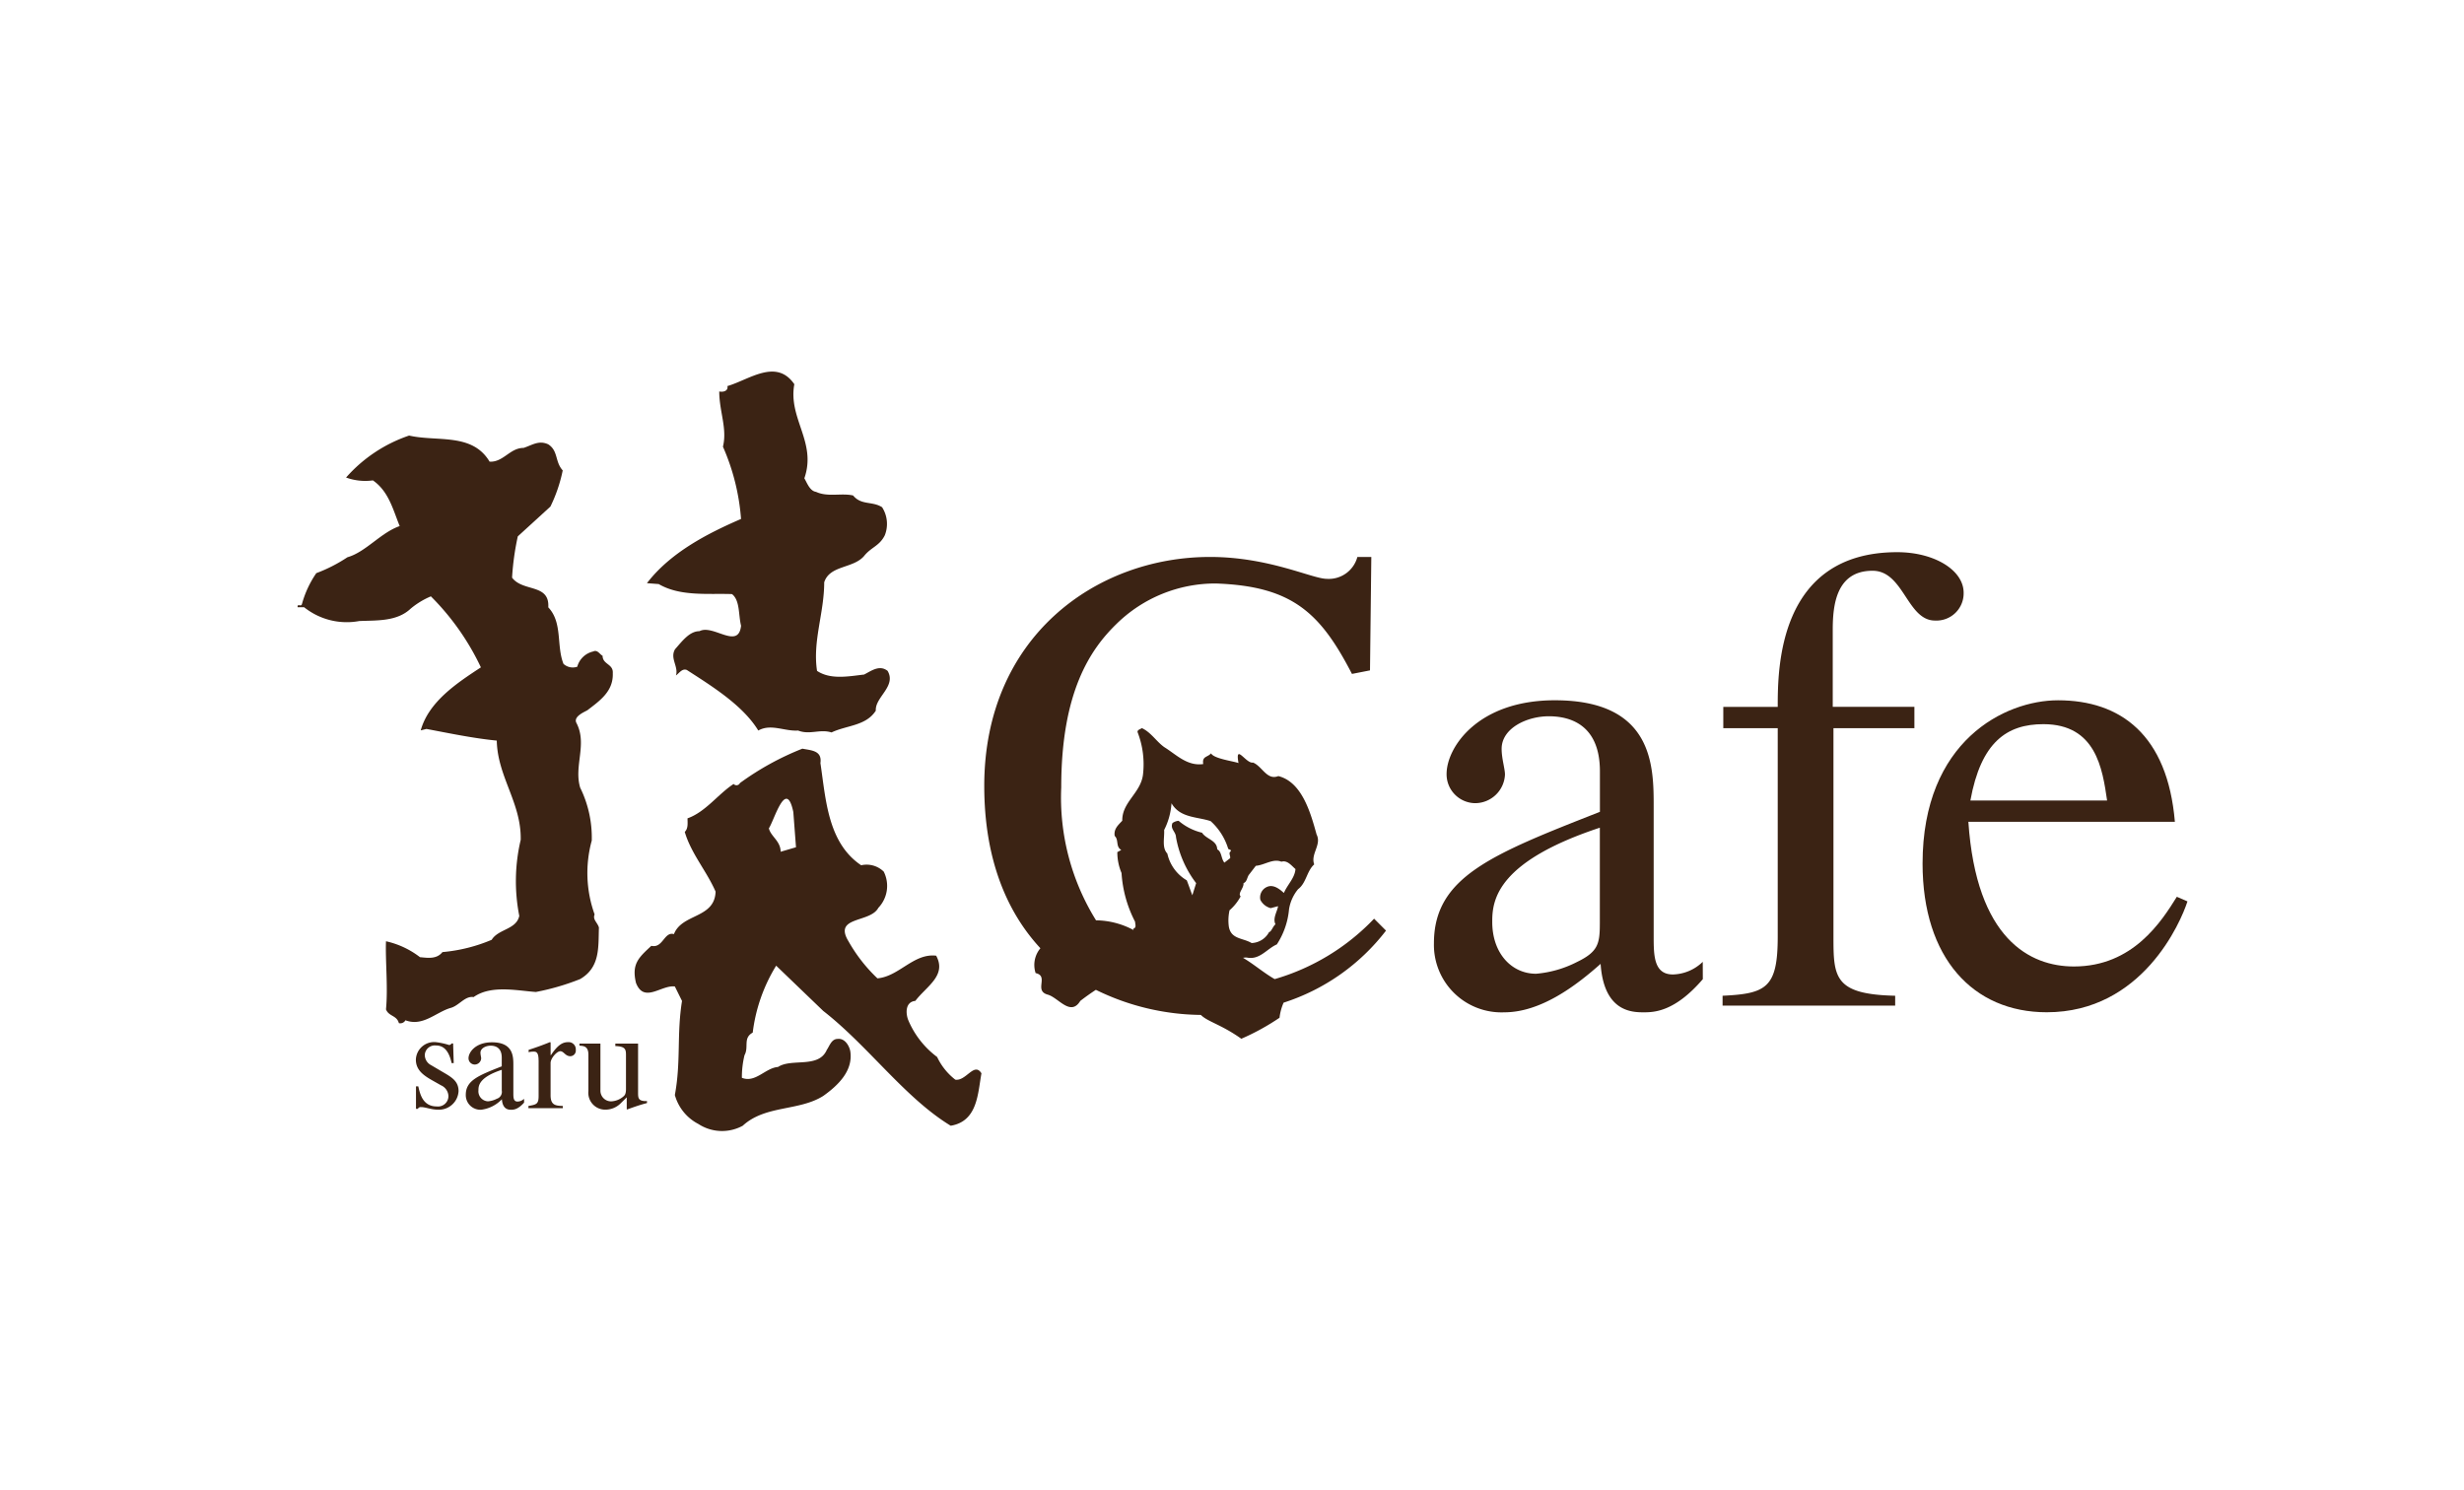
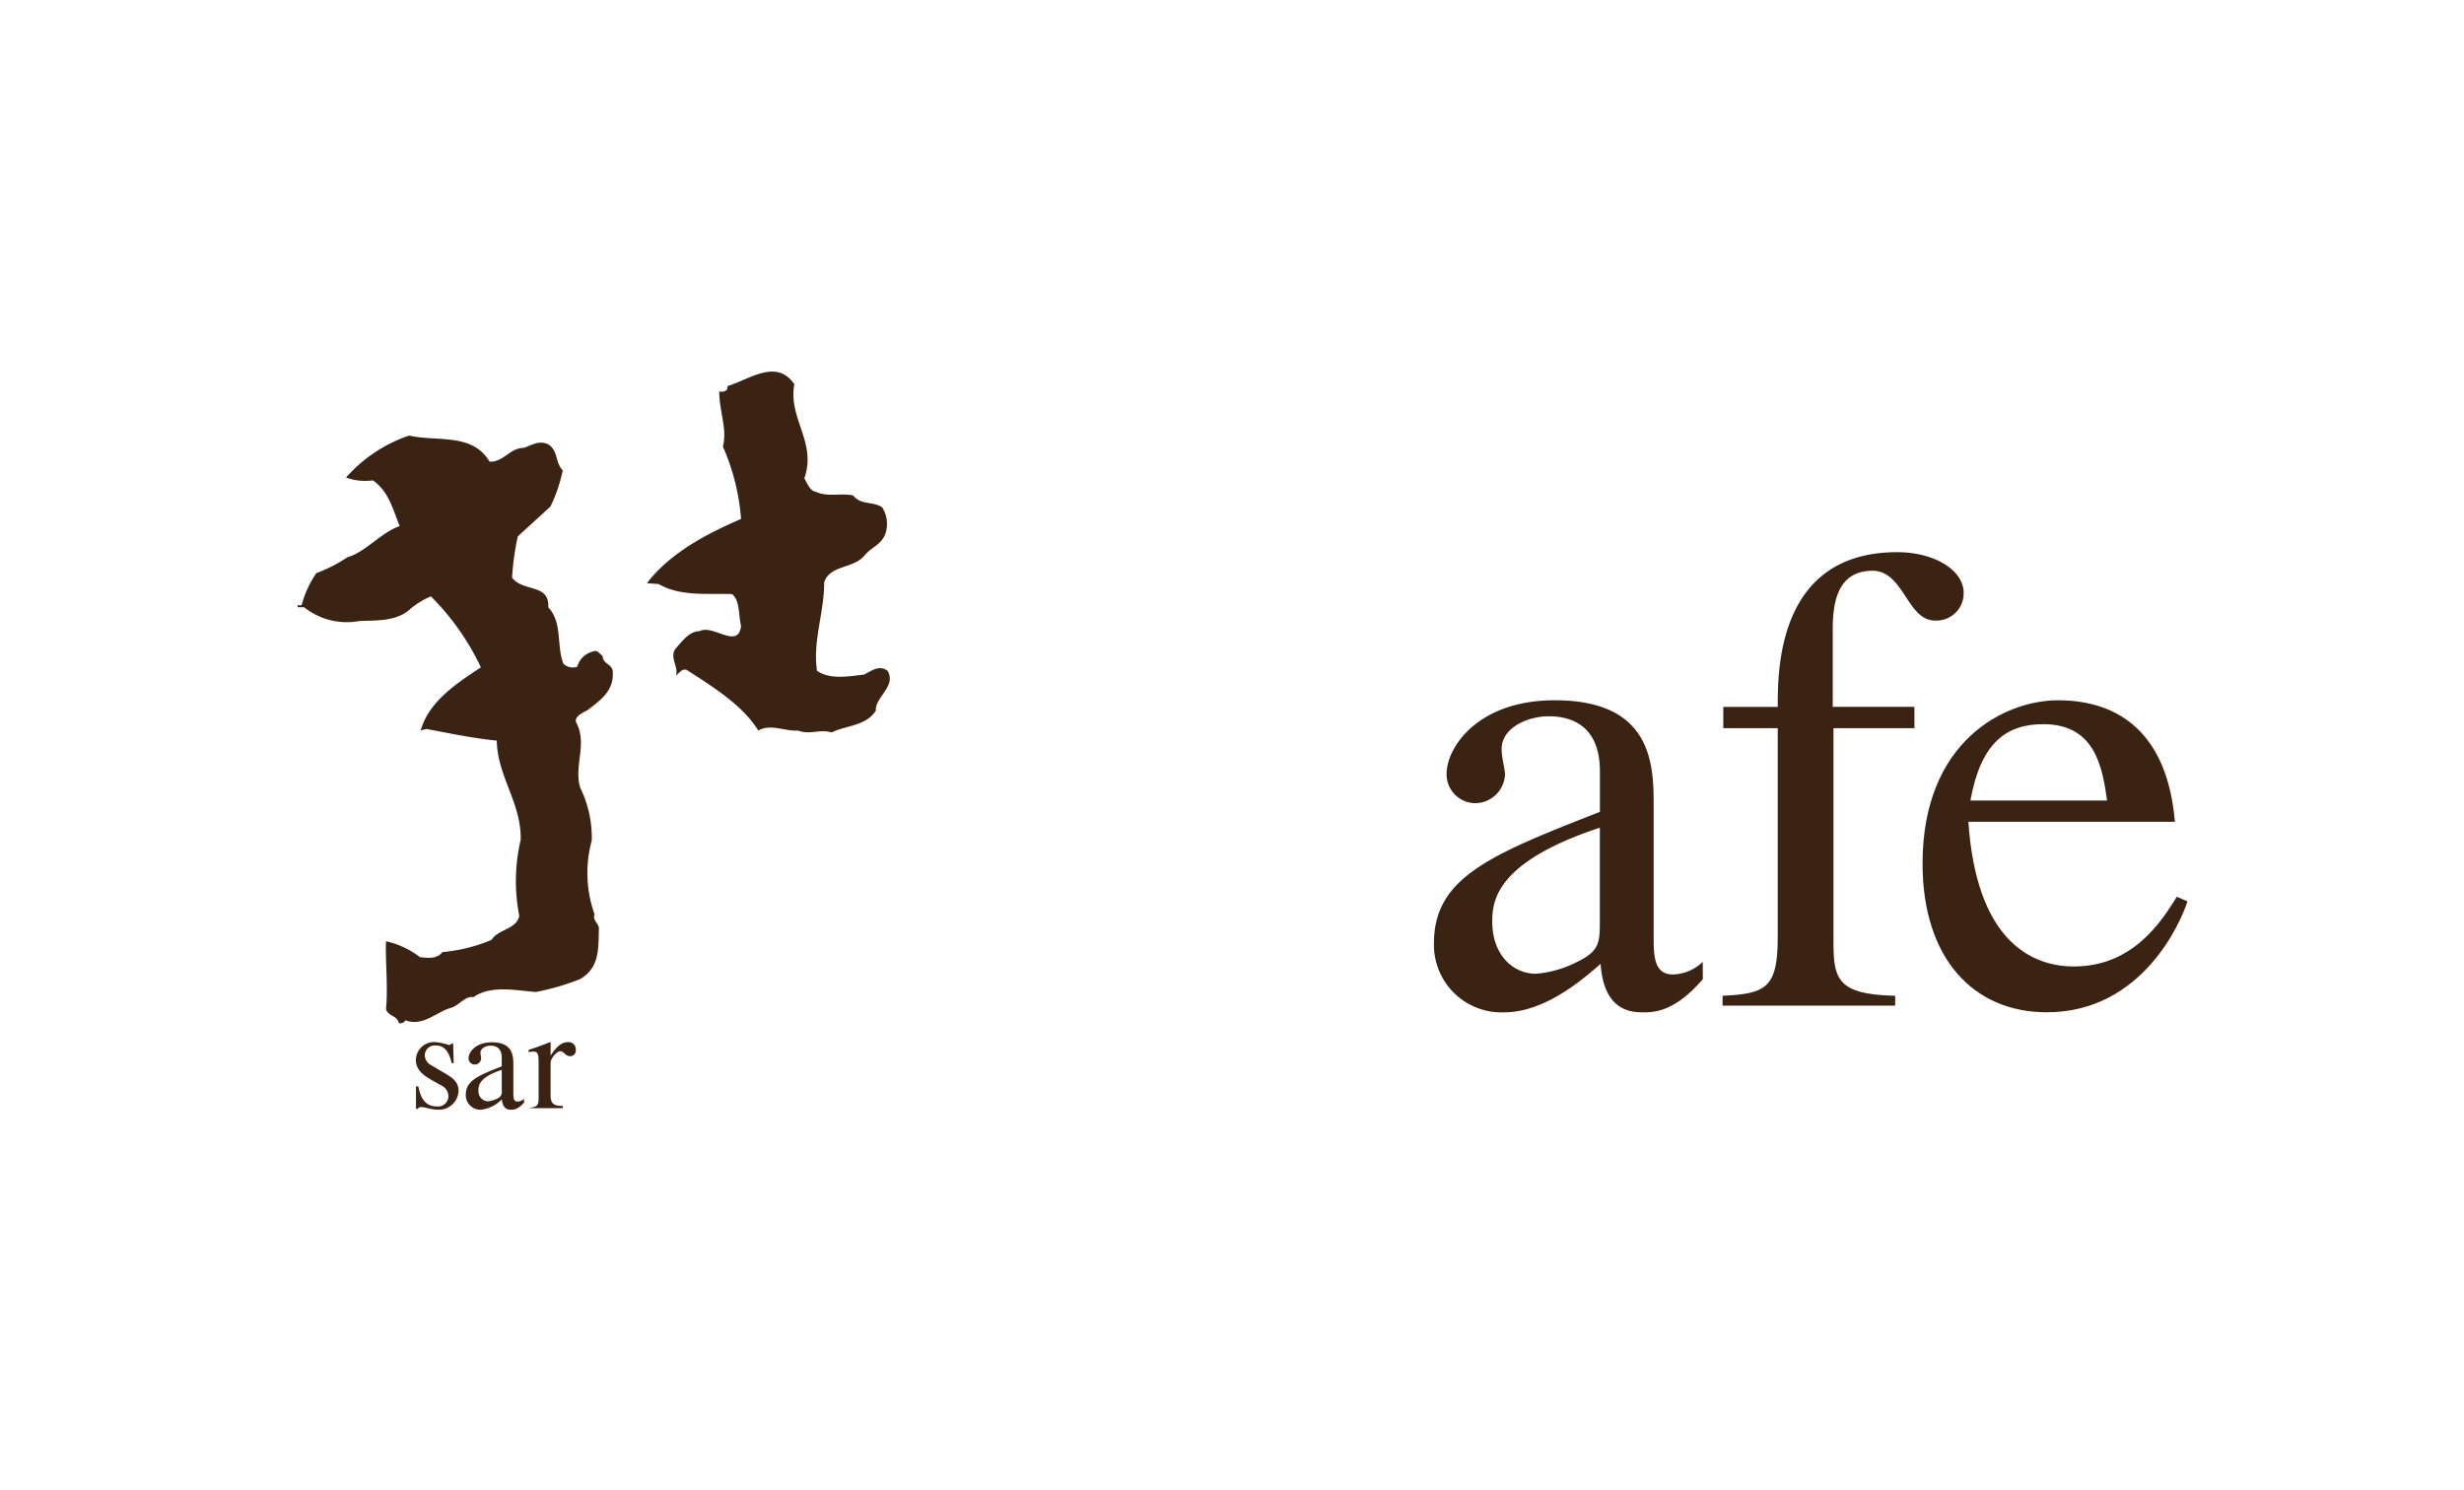
<svg xmlns="http://www.w3.org/2000/svg" width="172" height="104" viewBox="0 0 172 104">
  <defs>
    <clipPath id="clip-_業態画像_logo">
      <rect width="172" height="104" />
    </clipPath>
  </defs>
  <g id="_業態画像_logo" clip-path="url(#clip-_業態画像_logo)">
    <g id="logo" transform="translate(20.767 25.945)">
      <g id="グループ_263" data-name="グループ 263" transform="translate(-3.888 -15.286)">
        <g id="グループ_227" data-name="グループ 227" transform="translate(3.888 15.286)">
          <path id="パス_111" data-name="パス 111" d="M337.854,373.606c0,1.39-.139,1.947-1.573,2.643a7.649,7.649,0,0,1-2.877.832c-1.715,0-3.059-1.435-3.059-3.611v-.093c0-1.577.512-4.177,7.51-6.493v6.722m7.184,2.643a3.106,3.106,0,0,1-2.082.882c-1.344,0-1.344-1.343-1.344-2.687v-9.037c0-2.784,0-7.419-6.9-7.419-5.381,0-7.556,3.291-7.556,5.146a2.019,2.019,0,0,0,1.988,2.038,2.092,2.092,0,0,0,2.088-1.995c0-.416-.233-1.107-.233-1.8,0-1.438,1.762-2.272,3.294-2.272,1.388,0,3.566.51,3.566,3.843v2.829c-7.552,2.967-11.586,4.544-11.586,9.179a4.714,4.714,0,0,0,4.907,4.818c2.557,0,5.009-1.855,6.728-3.383.227,3.337,2.176,3.383,3.01,3.383.74,0,2.177-.046,4.125-2.315Z" transform="translate(-246.945 -335.043)" fill="#3b2314" />
          <path id="パス_112" data-name="パス 112" d="M384.817,347.114h-5.654v14.55c0,2.832.042,4.036,4.308,4.132v.69H371.423v-.69c3.058-.144,3.85-.559,3.85-4.132v-14.55h-3.8v-1.486h3.8c0-2.594,0-10.8,8.34-10.8,2.592,0,4.637,1.255,4.637,2.832a1.9,1.9,0,0,1-2,1.941c-1.946,0-2.179-3.476-4.356-3.476-2.548,0-2.781,2.414-2.781,4.126v5.375h5.7v1.486" transform="translate(-271.945 -322.222)" fill="#3b2314" />
          <path id="パス_113" data-name="パス 113" d="M406.035,364.988c.74-4.081,2.544-5.332,5.095-5.332,3.667,0,4.125,3.1,4.449,5.332h-9.544m14.412,6.719c-1.069,1.715-3.057,4.866-7.184,4.866-3.058,0-6.814-1.9-7.368-10.1H420.31c-.512-6.077-3.8-8.484-8.158-8.484-3.7,0-9.455,2.827-9.455,11.4,0,6.583,3.519,10.381,8.667,10.381,6.675,0,9.362-6.3,9.824-7.74Z" transform="translate(-289.259 -335.043)" fill="#3b2314" />
          <path id="パス_114" data-name="パス 114" d="M169.566,412.935c-.223-1.025-.67-1.235-1.108-1.235a.7.7,0,0,0-.765.65.8.8,0,0,0,.428.718l1.083.637c.491.3.846.581.846,1.186a1.37,1.37,0,0,1-1.456,1.291c-.451,0-.882-.187-1.161-.178a.217.217,0,0,0-.223.118h-.132v-1.565h.161c.123.536.313,1.4,1.294,1.4a.727.727,0,0,0,.81-.73.86.86,0,0,0-.516-.744l-.586-.331c-.618-.349-1.171-.722-1.171-1.462a1.272,1.272,0,0,1,1.4-1.221,4.981,4.981,0,0,1,.922.2.21.21,0,0,0,.171-.111h.107l.042,1.375h-.149" transform="translate(-158.807 -364.655)" fill="#3b2314" />
          <path id="パス_115" data-name="パス 115" d="M177.388,414.848a.5.5,0,0,1-.345.571,1.6,1.6,0,0,1-.62.179.7.7,0,0,1-.663-.776V414.8c0-.343.112-.9,1.628-1.4v1.453m1.555.571a.681.681,0,0,1-.454.191c-.292,0-.292-.291-.292-.582v-1.955c0-.6,0-1.6-1.494-1.6-1.162,0-1.636.71-1.636,1.11a.439.439,0,0,0,.433.443.454.454,0,0,0,.45-.431c0-.094-.049-.245-.049-.395,0-.31.38-.491.709-.491.306,0,.777.112.777.836v.606c-1.636.647-2.511.987-2.511,1.989a1.023,1.023,0,0,0,1.066,1.042,2.41,2.41,0,0,0,1.454-.732c.053.721.47.732.651.732.161,0,.47-.011.9-.5Z" transform="translate(-163.129 -364.654)" fill="#3b2314" />
-           <path id="パス_116" data-name="パス 116" d="M185.376,412.73c0-.591-.19-.6-.352-.6a1.414,1.414,0,0,0-.342.039v-.163c.5-.159,1-.34,1.486-.538l.049.017v.89h.021c.473-.709.813-.907,1.193-.907a.5.5,0,0,1,.543.538.393.393,0,0,1-.38.443c-.354,0-.455-.348-.7-.348s-.679.5-.679.82v2.253c0,.692.34.732.853.75v.154h-2.4v-.154c.553-.1.711-.127.711-.693V412.73" transform="translate(-168.548 -364.654)" fill="#3b2314" />
-           <path id="パス_117" data-name="パス 117" d="M197.369,415.838c-.542.142-.926.284-1.395.451l-.019-.019v-.832l-.433.428a1.5,1.5,0,0,1-1.051.433,1.175,1.175,0,0,1-1.192-1.3v-2.528c0-.6-.323-.619-.624-.64v-.142h1.463v3.271a.743.743,0,0,0,.753.76,1.4,1.4,0,0,0,.874-.362c.085-.077.157-.178.157-.506v-2.359c0-.4-.041-.61-.743-.632v-.172h1.587v3.441c0,.362.018.59.622.572v.14" transform="translate(-172.972 -364.773)" fill="#3b2314" />
+           <path id="パス_116" data-name="パス 116" d="M185.376,412.73c0-.591-.19-.6-.352-.6a1.414,1.414,0,0,0-.342.039v-.163c.5-.159,1-.34,1.486-.538l.049.017v.89h.021c.473-.709.813-.907,1.193-.907a.5.5,0,0,1,.543.538.393.393,0,0,1-.38.443c-.354,0-.455-.348-.7-.348s-.679.5-.679.82v2.253c0,.692.34.732.853.75v.154h-2.4c.553-.1.711-.127.711-.693V412.73" transform="translate(-168.548 -364.654)" fill="#3b2314" />
          <path id="パス_118" data-name="パス 118" d="M213.492,307.466c-.443,2.4,1.58,4.041.7,6.565.187.317.377.883.816.948.82.381,1.768.064,2.588.253.574.7,1.329.379,2.022.819a2.153,2.153,0,0,1,.19,1.959c-.376.758-.947.819-1.449,1.45-.762.882-2.4.632-2.781,1.834,0,2.147-.819,4.1-.5,6.183.948.633,2.207.379,3.285.256.5-.256,1.073-.7,1.64-.256.632,1.077-.887,1.832-.823,2.778-.694,1.074-2.018,1.01-3.091,1.52-.821-.256-1.514.189-2.334-.133-.949.066-1.893-.5-2.778,0-1.076-1.76-3.221-3.087-4.988-4.228-.32-.123-.507.193-.758.383.187-.632-.441-1.2-.064-1.833.5-.565,1.008-1.26,1.707-1.26.948-.506,2.713,1.324,2.9-.379-.191-.756-.068-1.77-.633-2.209-1.643-.063-3.6.187-5.116-.7l-.822-.062c1.646-2.145,4.23-3.473,6.57-4.484a15.378,15.378,0,0,0-1.264-5.046c.312-1.264-.258-2.464-.258-3.855.324.069.638-.064.57-.376,1.519-.442,3.411-1.96,4.672-.129" transform="translate(-178.811 -306.584)" fill="#3b2314" />
          <path id="パス_119" data-name="パス 119" d="M161.963,318.417c.961.054,1.419-.96,2.376-.96.613-.2,1.066-.553,1.722-.25.709.455.455,1.21,1.011,1.821a10.526,10.526,0,0,1-.86,2.526l-2.276,2.079a18.586,18.586,0,0,0-.4,2.882c.759,1.015,2.63.4,2.528,2.074,1.011,1.066.555,2.681,1.061,3.945a.962.962,0,0,0,.962.2,1.49,1.49,0,0,1,1.111-1.064c.3-.149.457.2.657.3,0,.615.761.56.711,1.216.05,1.269-.911,1.923-1.769,2.584-.254.144-1.014.455-.76.906.76,1.469-.2,2.988.253,4.5a7.891,7.891,0,0,1,.809,3.695,8.544,8.544,0,0,0,.2,5.159c-.154.356.2.559.3.912-.048,1.366.1,2.78-1.313,3.6a16.857,16.857,0,0,1-3.088.9c-1.365-.1-3.133-.5-4.348.357-.607-.1-1.012.607-1.62.762-1.011.3-1.922,1.315-3.137.857a.411.411,0,0,1-.458.2c-.148-.558-.705-.458-.9-.963.149-1.517-.051-3.394,0-4.754a6.023,6.023,0,0,1,2.373,1.111c.555.051,1.163.153,1.568-.355a11.343,11.343,0,0,0,3.438-.858c.458-.758,1.722-.707,1.925-1.671a12.563,12.563,0,0,1,.1-5.307c.053-2.581-1.619-4.4-1.671-6.93-1.616-.156-3.29-.508-4.908-.813l-.4.1c.558-2.023,2.581-3.337,4.2-4.4a17.632,17.632,0,0,0-3.491-4.957,5.514,5.514,0,0,0-1.415.862c-.961.907-2.377.808-3.591.862a4.763,4.763,0,0,1-3.845-.966h-.455c0-.3.2,0,.3-.2a7.111,7.111,0,0,1,1.008-2.178,10.67,10.67,0,0,0,2.174-1.111c1.268-.355,2.329-1.722,3.647-2.175-.457-1.111-.761-2.429-1.871-3.19a3.907,3.907,0,0,1-1.873-.2,10.242,10.242,0,0,1,4.4-2.93c1.972.451,4.4-.208,5.615,1.814" transform="translate(-148.558 -312.131)" fill="#3b2314" />
-           <path id="パス_120" data-name="パス 120" d="M223.659,388.665a4.356,4.356,0,0,1-1.264-1.58,6.207,6.207,0,0,1-2.02-2.587c-.19-.5-.19-1.262.5-1.329.761-1.011,2.21-1.765,1.453-3.156-1.576-.184-2.588,1.451-4.1,1.582a11.025,11.025,0,0,1-2.022-2.591c-1.074-1.768,1.516-1.261,2.085-2.331a2.217,2.217,0,0,0,.378-2.528,1.712,1.712,0,0,0-1.576-.445c-2.337-1.575-2.465-4.608-2.844-7.132.125-.883-.632-.883-1.26-1.008a19.564,19.564,0,0,0-4.358,2.4.266.266,0,0,1-.441.064c-1.072.695-1.96,1.956-3.219,2.4,0,.319.061.7-.192.948.445,1.516,1.516,2.714,2.152,4.168-.068,1.893-2.34,1.513-2.908,2.967-.691-.193-.759,1.006-1.578.818-.881.819-1.388,1.26-1.071,2.588.565,1.451,1.768.127,2.713.249l.5,1.011c-.376,2.339-.064,4.232-.5,6.567a3.254,3.254,0,0,0,1.639,2.02,3.016,3.016,0,0,0,3.1.125c1.577-1.45,3.915-1.007,5.618-2.079,1.073-.762,2.084-1.769,1.893-3.1-.061-.381-.376-.943-.883-.882-.438,0-.571.5-.757.759-.567,1.324-2.459.569-3.407,1.2-.886.064-1.578,1.137-2.524.756a6.527,6.527,0,0,1,.184-1.58c.319-.567-.124-1.194.573-1.575a11.593,11.593,0,0,1,1.636-4.673l3.285,3.158c3.158,2.459,5.685,6.06,8.9,8.016,1.889-.313,1.889-2.272,2.146-3.659-.507-.821-1.077.57-1.831.442m-12.187-15.912c0-.753-.693-1.069-.821-1.637.38-.57,1.2-3.536,1.706-1.138l.187,2.461Z" transform="translate(-177.746 -339.236)" fill="#3b2314" />
-           <path id="パス_121" data-name="パス 121" d="M284.007,361.653l-.832-.833a15.564,15.564,0,0,1-6.939,4.219c-.79-.452-1.447-1.039-2.21-1.486a1.074,1.074,0,0,1,.26-.02c.9.193,1.4-.612,2.1-.917a5.364,5.364,0,0,0,.851-2.449,2.92,2.92,0,0,1,.632-1.406c.576-.426.6-1.263,1.126-1.731-.271-.724.532-1.372.167-2.083-.41-1.478-1.005-3.666-2.672-4.082-.8.32-1.126-.691-1.769-.945-.478.107-1.269-1.4-1.011.037-.335-.134-1.72-.3-1.917-.68-.241.286-.639.188-.545.748-1.123.161-1.887-.666-2.715-1.178-.553-.389-.931-1.042-1.569-1.331-.1.075-.326.117-.3.279a6.2,6.2,0,0,1,.389,2.868c-.107,1.365-1.48,1.981-1.457,3.318-.277.3-.607.569-.528,1.063.3.28.052.745.458.978l-.275.152a3.725,3.725,0,0,0,.294,1.459,8.529,8.529,0,0,0,.946,3.4c0,.162.125.422-.134.491a.405.405,0,0,1,.025.089,5.666,5.666,0,0,0-2.617-.678,16.232,16.232,0,0,1-2.429-9.287c0-6.675,2.045-9.641,3.851-11.4a9.842,9.842,0,0,1,6.95-2.829c5.329.187,7.287,2.044,9.493,6.313l1.259-.247.092-7.919h-.973a2.065,2.065,0,0,1-2.134,1.528c-1.015,0-4.03-1.528-8.154-1.528-7.974,0-15.758,5.608-15.758,15.984,0,5.076,1.549,8.778,3.919,11.335a1.818,1.818,0,0,0-.333,1.734c.951.207-.136,1.22.829,1.5.752.19,1.6,1.568,2.29.442q.53-.409,1.086-.773a16.974,16.974,0,0,0,7.329,1.752c.474.476,1.437.674,2.825,1.664a16.307,16.307,0,0,0,2.667-1.467,3.642,3.642,0,0,1,.284-1.053A14.672,14.672,0,0,0,284.007,361.653Zm-10.149-2.389c-.22-.222.241-.581.2-.925.262-.093.244-.433.4-.609l.46-.6c.617-.052,1.2-.528,1.785-.287.418-.123.7.272.983.513-.043.624-.567,1.092-.807,1.669-.255-.228-.712-.634-1.182-.421a.8.8,0,0,0-.462.9,1.125,1.125,0,0,0,.721.58l.516-.136c-.048.353-.395.853-.18,1.264-.183.139-.292.534-.446.541a1.441,1.441,0,0,1-1.222.768c-.617-.371-1.461-.25-1.594-1.186a3.249,3.249,0,0,1,.054-1.1A3.43,3.43,0,0,0,273.858,359.265Zm-5.339-4.635a4.8,4.8,0,0,0,.513-1.868c.6,1.041,1.8.933,2.733,1.249a4.263,4.263,0,0,1,1.226,1.93c.046.067.23.036.173.183-.176.111,0,.305-.04.476l-.4.309c-.24-.29-.172-.76-.5-.928-.017-.642-.762-.7-1.06-1.161a3.934,3.934,0,0,1-1.635-.832.834.834,0,0,0-.427.157c-.177.419.236.6.245.989a7.4,7.4,0,0,0,1.406,3.206l-.266.849c-.137-.36-.249-.688-.387-1.045a2.878,2.878,0,0,1-1.358-1.868C268.349,355.86,268.552,355.175,268.519,354.63Z" transform="translate(-208.023 -322.627)" fill="#3b2314" />
        </g>
      </g>
    </g>
  </g>
</svg>